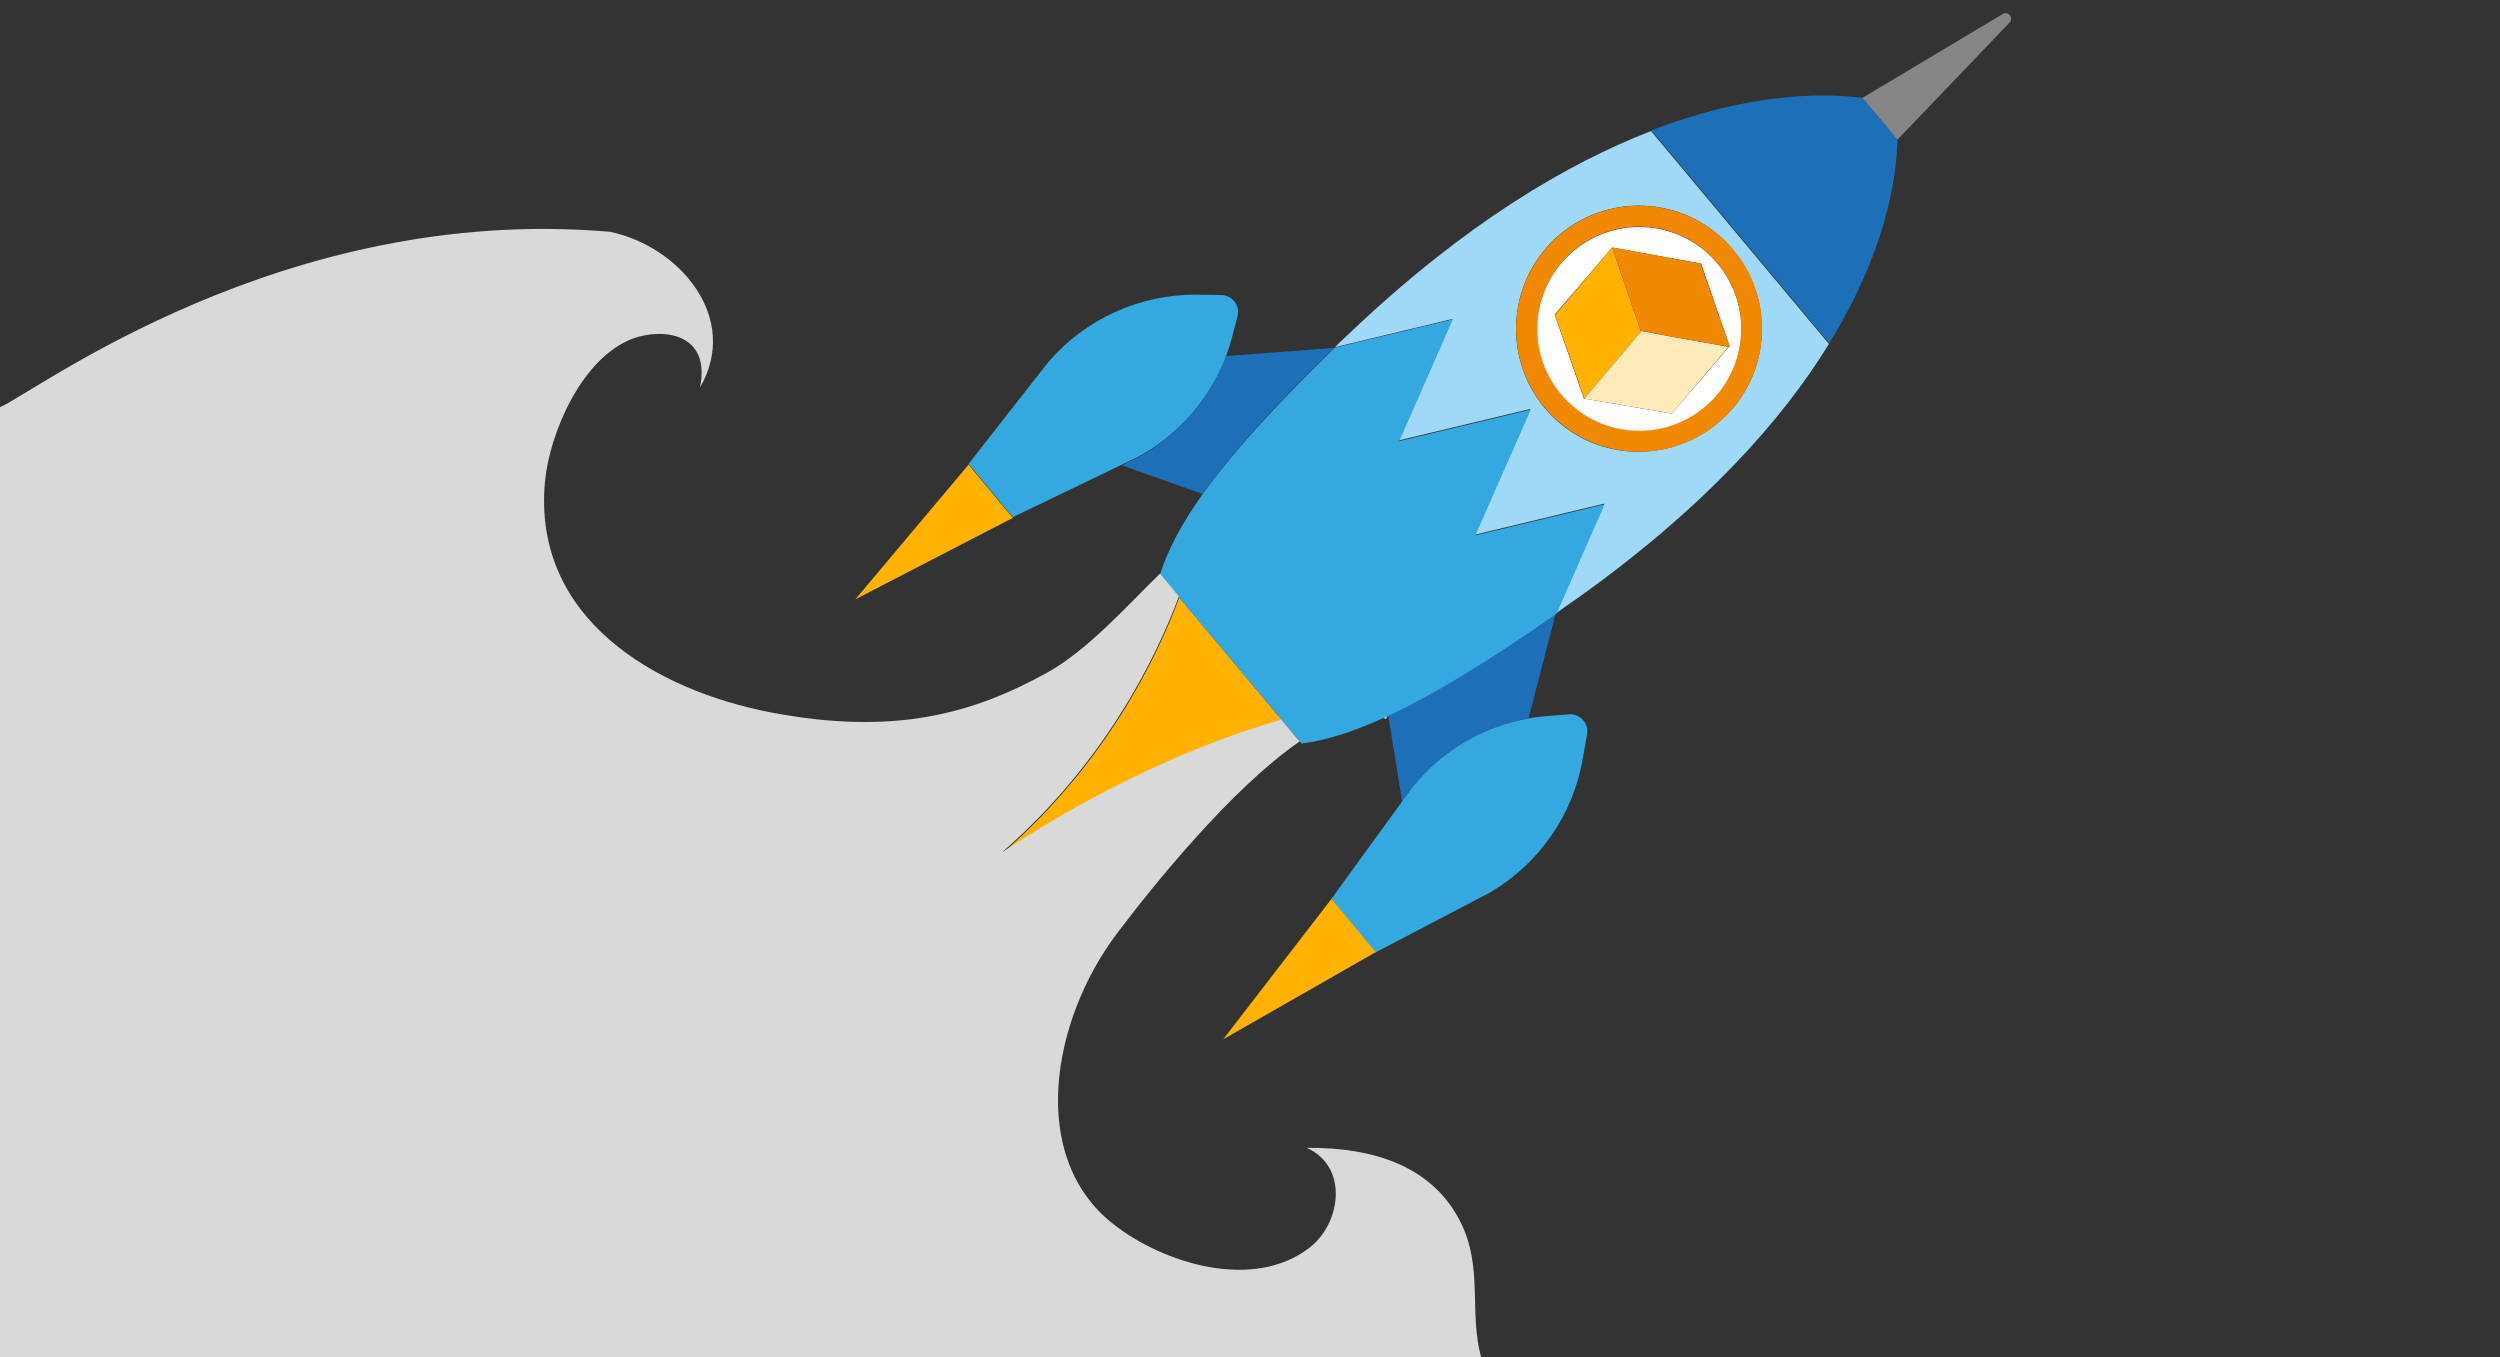
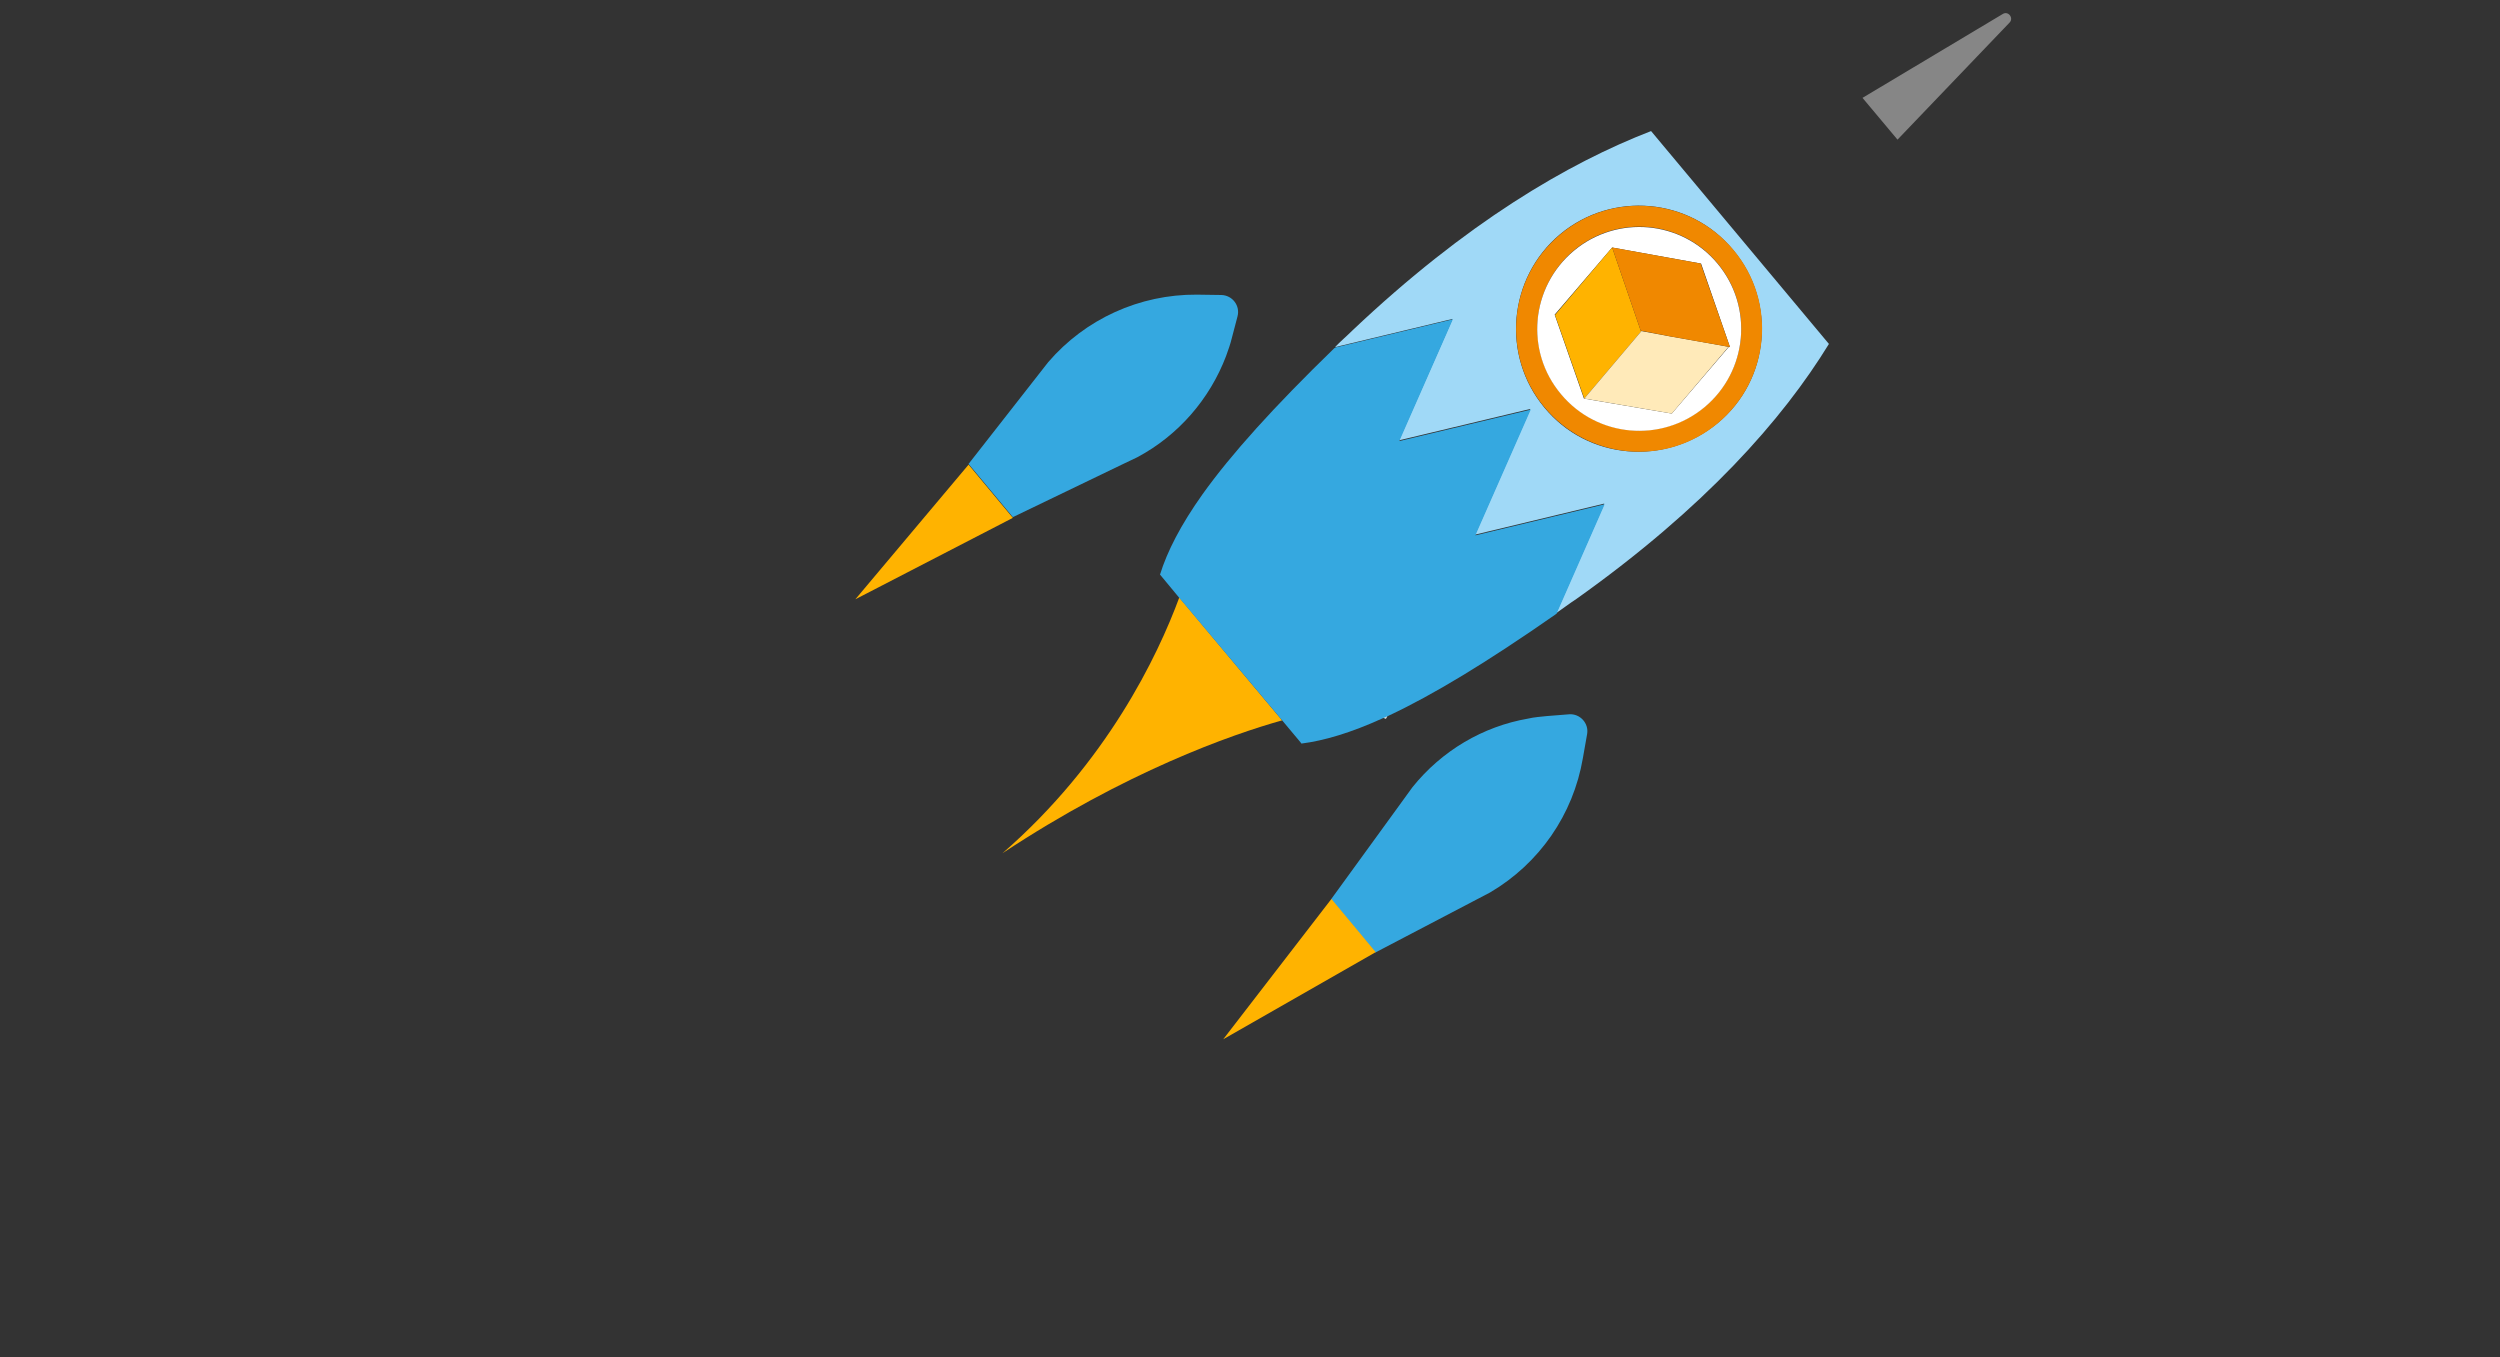
<svg xmlns="http://www.w3.org/2000/svg" version="1.1" baseProfile="basic" id="Ebene_1" x="0px" y="0px" viewBox="0 0 700 380" xml:space="preserve">
  <rect x="0" y="0" width="700" height="380" fill="#333333" stroke="none" />
  <style type="text/css">
	.st0{fill:#D9D9D9;}
	.st1{fill:#1D70B7;}
	.st2{fill:#35A8E0;}
	.st3{fill:#FFB300;}
	.st4{fill:#A0D9F7;}
	.st5{fill:#F08800;}
	.st6{fill:#FFFFFF;}
	.st7{fill:#868686;}
	.st8{fill:#FFEAB9;}
</style>
  <g>
    <path class="st0" d="M388,201.3c0.3-0.3,0.4-0.6,0.5-1c-0.5,0.2-0.9,0.4-1.4,0.6C387.5,201,387.7,201.2,388,201.3z" />
-     <path class="st1" d="M343.3,99.7c-4.5,12.1-13.3,22.2-24.8,28.5l-4.4,2.1l22.6,8c8-11.2,19.9-24.6,36.9-40.9L343.3,99.7z" />
    <path class="st2" d="M343.3,99.7c0.6-1.7,1.2-3.3,1.6-5l1.6-6.1c0.8-3-1.4-5.9-4.5-6l-6.9-0.1c-16-0.1-31.2,6.8-41.6,18.9   l-22.3,28.5l12.4,14.9l30.5-14.7l4.4-2.1C329.9,121.9,338.7,111.8,343.3,99.7z" />
    <polygon class="st3" points="239.5,167.8 283.6,145 271.2,130.1  " />
-     <path class="st1" d="M388.7,200.3l3.9,24.1l2.9-4c8.2-10.2,19.7-17,32.5-19.3l7.6-29.3C416.4,185.2,401.2,194.4,388.7,200.3z" />
    <path class="st3" d="M280.7,238.9c34.5-22.8,64-33.2,78.3-37.2l-28.8-34.4C324.1,183.8,309.9,213.5,280.7,238.9z" />
    <path class="st4" d="M391.7,123.3l36.8-8.8L413,149.7l36.2-8.7l-13.5,30.7c1.9-1.3,3.7-2.7,5.7-4c36-25.6,57.7-50.2,70.7-71.4   l-49.8-59.6c-23.3,9-51.8,25.7-83.7,55.9c-1.6,1.6-3.3,3-4.8,4.6l32.9-7.9L391.7,123.3z M436.8,65.6c14.6-12.2,36.4-10.3,48.5,4.4   c12.2,14.6,10.3,36.4-4.4,48.5s-36.4,10.3-48.5-4.4C420.3,99.5,422.3,77.8,436.8,65.6z" />
    <path class="st2" d="M359,201.7l5.1,6.1l0.3,0.4c6.3-0.8,13.8-3,22.8-7.1c0.5-0.2,0.9-0.4,1.4-0.6c0.1-0.1,0.2,0,0.2-0.1   c12.4-5.8,27.6-15,46.8-28.4c0.1-0.1,0.1-0.1,0.2-0.1l13.5-30.7l-36.2,8.7l15.5-35.2l-36.8,8.8l15-34.1l-32.9,7.9   c-0.1,0.1-0.2,0.2-0.3,0.2c-16.9,16.4-28.9,29.7-36.9,40.9c-6.1,8.6-9.9,16-11.9,22.5l0.1,0.1l5.3,6.4L359,201.7z" />
-     <path class="st1" d="M531.3,39.1l-9.8-11.7c-11.1-1.4-31.5-1.5-59.1,9.1l49.8,59.6C527.8,70.8,531,50.5,531.3,39.1z" />
    <path class="st5" d="M432.5,114.1c12.2,14.6,33.9,16.6,48.5,4.4s16.6-33.9,4.4-48.5c-12.2-14.6-33.9-16.6-48.5-4.4   S420.3,99.5,432.5,114.1z M440.7,70.1c12.1-10.1,30.1-8.5,40.2,3.6c10.1,12.1,8.5,30.1-3.6,40.2s-30.1,8.5-40.2-3.6   S428.6,80.3,440.7,70.1z" />
    <path class="st6" d="M437.1,110.4c10.1,12.1,28.1,13.7,40.2,3.6c12.1-10.1,13.7-28.1,3.6-40.2c-10.1-12.1-28.1-13.7-40.2-3.6   C428.6,80.3,426.9,98.3,437.1,110.4z M451.4,69.3l24.9,4.5l8.1,23.4l-0.3-0.1l-16,18.7l-24.6-4.2l-8.2-23.5L451.4,69.3z" />
-     <polygon class="st6" points="459.5,92.6 459.6,92.7 467.7,94.2  " />
    <path class="st2" d="M395.5,220.4l-2.9,4l-19.9,27.4l12.4,14.9l32.1-16.8c13.8-8.1,23.3-21.8,26-37.6l1.2-6.8c0.5-3-2-5.7-5-5.5   l-6.3,0.5c-1.8,0.2-3.5,0.3-5.2,0.7C415.2,203.4,403.7,210.2,395.5,220.4z" />
    <polygon class="st3" points="342.5,291 385.2,266.6 372.8,251.7  " />
    <path class="st7" d="M531.3,39.1l31.4-32.8c1.2-1.3-0.4-3.3-1.9-2.4l-39.3,23.5l0,0L531.3,39.1L531.3,39.1z" />
    <polygon class="st3" points="459.6,92.7 459.5,92.6 459.4,92.6 451.4,69.3 435.4,88.2 443.6,111.6  " />
    <polygon class="st8" points="459.6,92.7 443.6,111.6 468.1,115.8 484,97.1 467.7,94.2  " />
    <polygon class="st5" points="459.5,92.6 467.7,94.2 484,97.1 484.4,97.2 476.2,73.8 451.4,69.3 459.4,92.6  " />
  </g>
-   <path class="st0" d="M409,342.3c-7.7-15.6-24.2-21.1-43.1-20.9c11.8,5.3,9.6,21.2,0.7,28c-15.7,12.1-40.8,4.4-54.8-6.6  c-24-18.7-17.5-57,1-81.5c10.5-13.9,32.2-40.7,51.1-53.7l-5.1-6.1c-14.4,4.1-43.9,14.4-78.3,37.2c29.2-25.3,43.4-55.1,49.6-71.7  l-5.3-6.4c-9.6,9.4-20.2,21.4-31.7,27.8c-20.5,11.3-42.5,17.7-77.1,11.1c-32.5-6.2-67-26.3-63.4-64.7c1.3-13.7,10.4-34.7,24.6-40  c8.5-3.1,21.9-1.5,18.8,13.7c11.3-19.4-5.6-39.5-25.2-43.6C79,57,9.5,110.1,0,114v266h414.7C411.3,367.5,415.3,354.9,409,342.3z" />
</svg>